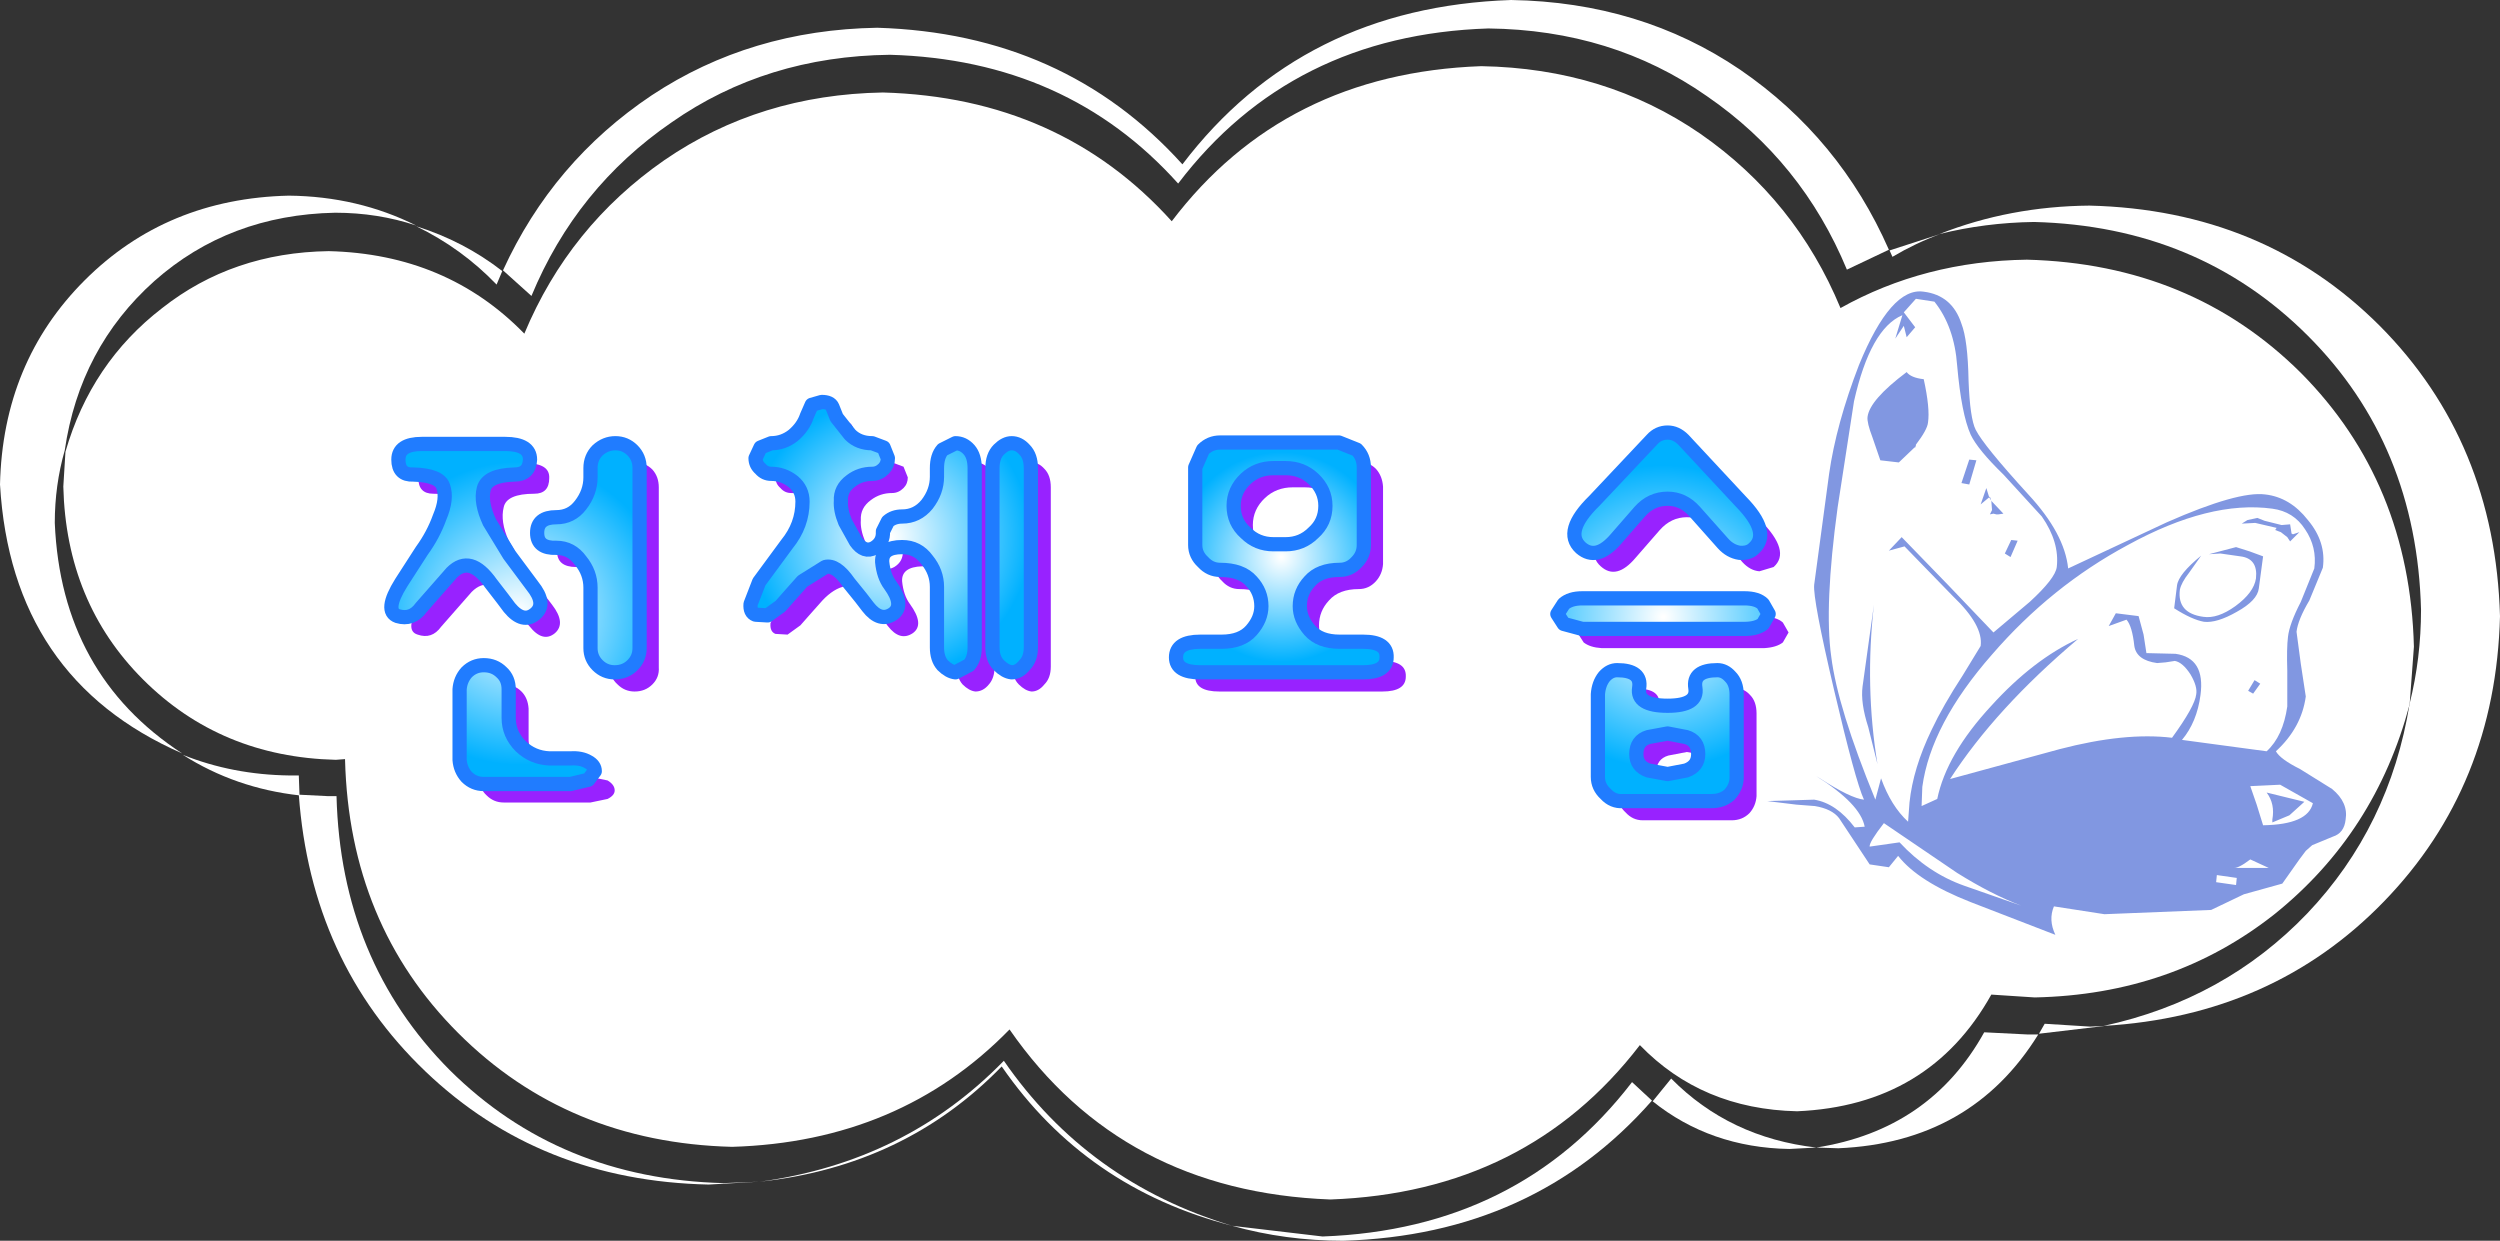
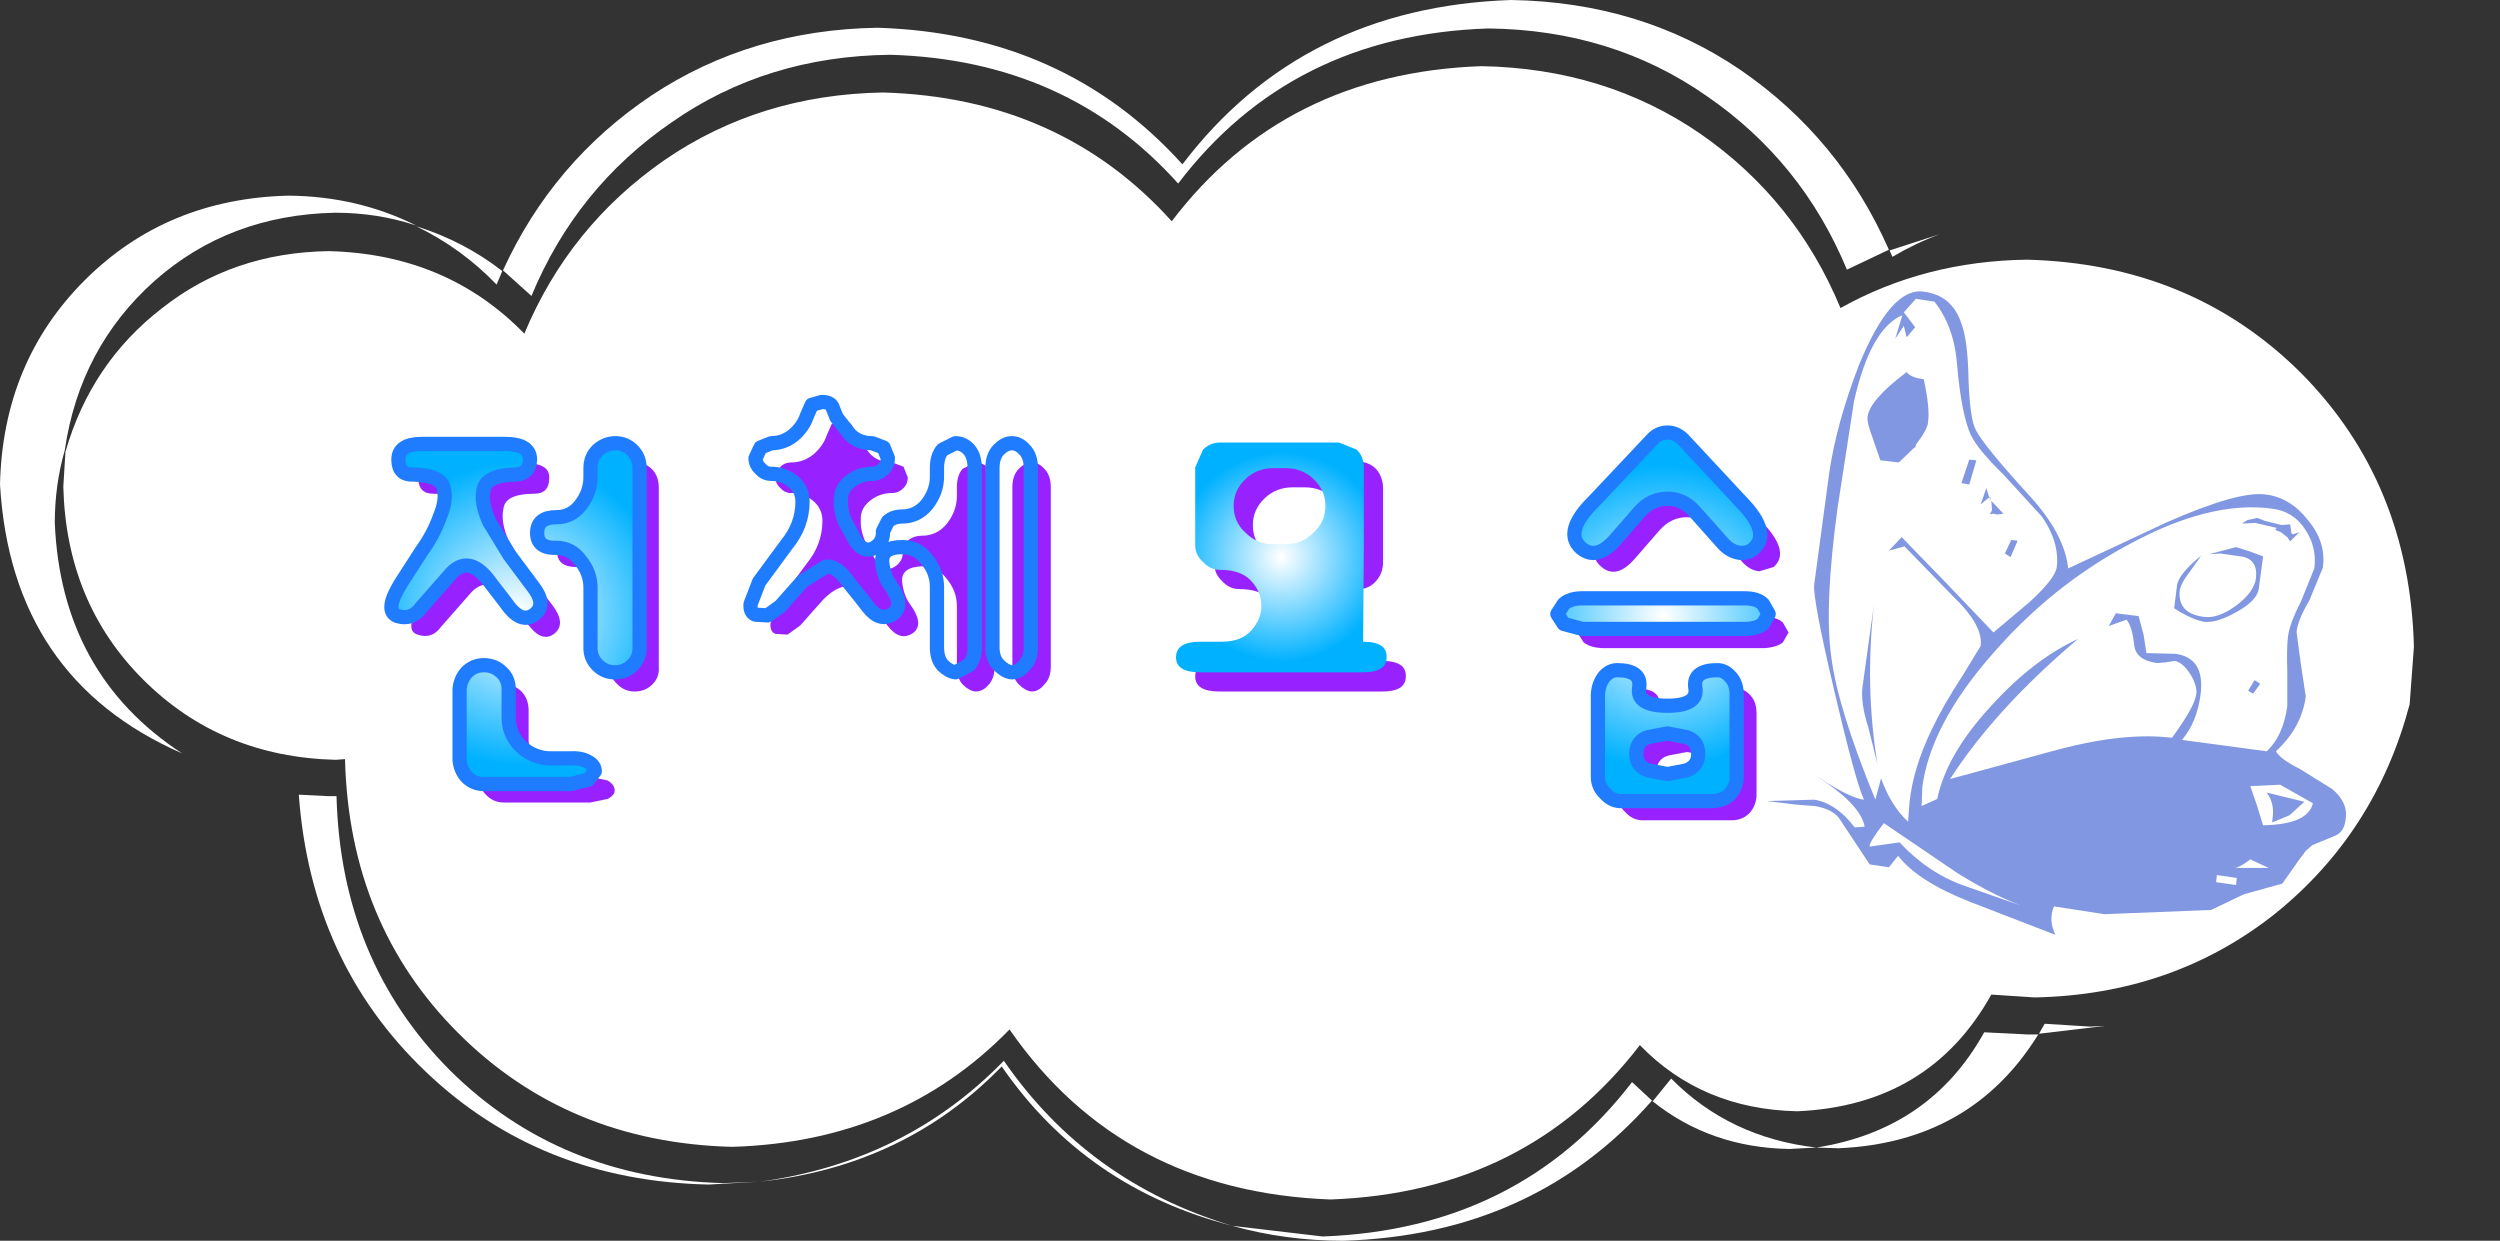
<svg xmlns="http://www.w3.org/2000/svg" height="87.2px" width="175.7px">
  <rect width="100%" height="100%" fill="#333333" stroke="none" />
  <g transform="matrix(1.0, 0.0, 0.0, 1.0, 87.9, 43.65)">
    <path d="M34.4 -38.75 Q41.4 -33.95 44.85 -26.1 L41.9 -24.7 Q38.75 -32.3 32.05 -36.9 25.4 -41.55 16.7 -41.65 2.85 -41.2 -5.1 -30.75 -12.9 -39.45 -25.35 -39.8 -34.05 -39.7 -40.7 -35.05 -47.4 -30.45 -50.55 -22.85 L-52.55 -24.65 Q-49.05 -32.3 -42.1 -36.95 -35.15 -41.55 -26.25 -41.7 -13.1 -41.3 -4.8 -32.1 3.6 -43.15 18.3 -43.65 27.4 -43.5 34.4 -38.75" fill="#ffffff" fill-rule="evenodd" stroke="none" />
    <path d="M5.05 43.25 Q18.85 42.75 26.8 32.4 L28.2 33.7 Q19.9 43.15 6.5 43.55 2.45 43.55 -1.3 42.5 L5.05 43.25" fill="#ffffff" fill-rule="evenodd" stroke="none" />
    <path d="M-64.25 12.3 Q-63.95 23.85 -56.3 31.55 -48.6 39.2 -37.05 39.5 L-34.55 39.4 -38.1 39.6 Q-49.95 39.35 -58.0 31.65 -66.05 23.95 -66.9 12.2 L-64.9 12.3 -64.25 12.3" fill="#ffffff" fill-rule="evenodd" stroke="none" />
    <path d="M51.55 28.9 L54.55 29.05 55.35 29.05 Q50.65 36.65 41.3 37.05 L39.75 37.0 Q47.75 35.75 51.55 28.9" fill="#ffffff" fill-rule="evenodd" stroke="none" />
    <path d="M-67.6 -29.9 Q-62.75 -29.85 -58.65 -27.8 -61.35 -28.7 -64.35 -28.7 -71.8 -28.55 -77.05 -23.9 -82.3 -19.2 -83.35 -12.0 -84.05 -9.55 -84.05 -6.9 -83.6 3.75 -75.1 9.3 -87.1 4.05 -87.9 -9.6 -87.7 -18.2 -81.95 -23.95 -76.2 -29.7 -67.6 -29.9" fill="#ffffff" fill-rule="evenodd" stroke="none" />
    <path d="M81.75 1.8 L81.45 5.85 Q79.05 14.9 71.95 20.6 64.8 26.25 55.1 26.45 L52.05 26.25 Q47.7 34.05 38.4 34.45 31.7 34.3 27.35 29.8 19.4 40.15 5.6 40.65 -9.05 40.1 -16.95 28.7 -24.65 36.6 -36.45 36.95 -48.0 36.65 -55.7 28.95 -63.35 21.3 -63.65 9.75 L-63.65 9.7 -64.3 9.75 Q-72.4 9.55 -77.85 4.1 -83.25 -1.3 -83.45 -9.45 L-83.3 -11.9 Q-81.5 -18.15 -76.5 -22.0 -71.55 -25.9 -64.8 -26.0 -56.5 -25.8 -51.05 -20.2 -47.9 -27.75 -41.2 -32.4 -34.5 -37.0 -25.85 -37.15 -13.4 -36.8 -5.55 -28.1 2.35 -38.5 16.2 -39.0 24.9 -38.85 31.6 -34.25 38.3 -29.6 41.45 -22.0 47.35 -25.3 54.55 -25.4 66.1 -25.1 73.8 -17.45 81.45 -9.75 81.75 1.8" fill="#ffffff" fill-rule="evenodd" stroke="none" />
-     <path d="M58.95 -29.2 Q71.2 -28.9 79.35 -20.75 87.45 -12.6 87.8 -0.35 87.5 11.6 79.65 19.7 71.85 27.75 59.95 28.45 68.45 26.6 74.25 20.55 80.05 14.45 81.45 5.8 82.25 2.6 82.25 -0.8 81.95 -12.4 74.3 -20.05 66.6 -27.75 55.05 -28.05 51.6 -28.0 48.4 -27.2 53.35 -29.15 58.95 -29.2" fill="#ffffff" fill-rule="evenodd" stroke="none" />
    <path d="M-52.6 -24.6 L-53.0 -23.65 Q-55.45 -26.2 -58.65 -27.75 -55.3 -26.7 -52.6 -24.6" fill="#ffffff" fill-rule="evenodd" stroke="none" />
    <path d="M48.45 -27.2 Q46.7 -26.55 45.1 -25.6 L44.9 -26.05 48.45 -27.2" fill="#ffffff" fill-rule="evenodd" stroke="none" />
-     <path d="M-66.9 10.85 L-66.85 12.25 Q-71.35 11.75 -75.05 9.4 -71.55 10.8 -67.55 10.85 L-66.9 10.85" fill="#ffffff" fill-rule="evenodd" stroke="none" />
    <path d="M28.25 33.75 L29.55 32.15 Q33.65 36.3 39.75 37.0 L37.85 37.1 Q32.3 37.0 28.25 33.75" fill="#ffffff" fill-rule="evenodd" stroke="none" />
    <path d="M55.8 28.3 L59.0 28.5 60.05 28.45 55.4 29.0 55.8 28.3" fill="#ffffff" fill-rule="evenodd" stroke="none" />
    <path d="M-17.35 30.9 Q-11.45 39.45 -1.3 42.5 -11.6 39.85 -17.5 31.3 -24.3 38.3 -34.5 39.4 -24.25 38.0 -17.35 30.9" fill="#ffffff" fill-rule="evenodd" stroke="none" />
    <path d="M73.05 -6.8 L73.15 -6.15 73.25 -6.1 73.7 -6.25 73.05 -5.6 72.85 -5.9 72.4 -6.25 72.0 -6.4 72.1 -6.55 70.6 -6.9 69.65 -6.85 70.05 -7.1 70.75 -7.25 71.25 -7.05 72.45 -6.75 73.05 -6.8 M74.1 -6.45 Q73.3 -7.7 71.8 -7.9 67.4 -8.5 61.65 -5.35 56.25 -2.45 52.1 2.35 47.8 7.25 47.2 11.65 L47.15 13.0 48.25 12.5 Q48.9 9.35 52.05 5.95 55.0 2.7 58.15 1.25 52.35 6.15 49.15 11.1 L56.85 9.0 Q61.45 7.8 64.75 8.2 66.35 6.0 66.45 5.15 66.55 4.6 66.05 3.75 65.5 2.9 64.95 2.8 L64.3 2.9 63.7 2.95 Q62.25 2.75 62.1 1.75 61.95 0.35 61.55 -0.1 L60.3 0.35 60.8 -0.55 62.4 -0.35 62.75 0.95 62.95 2.25 65.0 2.3 Q67.1 2.6 66.75 5.2 66.5 7.1 65.45 8.35 L71.4 9.15 Q72.55 8.1 72.85 6.0 L72.85 3.5 Q72.8 1.9 72.9 1.1 73.0 0.2 73.8 -1.35 L74.75 -3.7 Q74.95 -5.2 74.1 -6.45 M74.4 -1.45 Q73.6 -0.1 73.5 0.75 L73.8 3.0 74.15 5.3 Q73.85 7.5 72.05 9.15 72.35 9.7 73.75 10.4 L76.0 11.8 Q77.15 12.75 76.95 13.95 76.85 14.9 76.05 15.15 L74.6 15.75 74.15 16.15 73.7 16.75 72.5 18.45 69.8 19.2 67.5 20.3 60.0 20.6 56.45 20.05 Q56.05 21.0 56.55 22.05 L50.6 19.75 Q46.9 18.3 45.5 16.5 L44.85 17.3 43.5 17.1 41.35 13.85 Q40.85 13.2 39.65 13.0 L38.35 12.9 36.3 12.65 39.6 12.55 Q41.15 12.8 42.45 14.5 L43.15 14.45 Q42.85 12.85 39.75 10.9 L40.0 11.05 Q42.15 12.45 43.1 12.55 42.5 11.25 41.0 4.85 39.5 -1.55 39.6 -2.55 L40.65 -10.35 Q41.15 -13.85 42.75 -18.0 45.0 -23.5 47.3 -23.15 49.3 -22.9 49.95 -20.9 50.4 -19.75 50.45 -16.9 50.55 -14.25 50.95 -13.45 51.5 -12.35 54.65 -8.9 57.2 -6.15 57.45 -3.7 L64.4 -6.95 Q69.4 -9.15 71.3 -8.9 73.05 -8.7 74.3 -7.1 75.6 -5.55 75.35 -3.75 L74.4 -1.45 M74.65 12.8 L72.35 11.5 71.3 11.55 70.25 11.6 70.7 12.9 71.15 14.35 Q74.3 14.3 74.65 12.8 M71.8 13.95 Q72.0 12.85 71.4 12.05 L74.05 12.7 73.0 13.65 71.8 14.15 71.8 13.95 M46.1 -19.95 L45.9 -20.75 45.3 -19.85 45.8 -21.5 Q43.55 -20.55 42.4 -15.45 L41.25 -8.0 Q40.3 -1.05 40.8 2.5 41.25 6.1 43.9 12.55 L44.3 11.05 Q45.0 13.0 46.2 14.1 L46.3 12.75 Q46.55 10.35 47.85 7.65 48.65 5.95 50.05 3.8 L51.3 1.75 Q51.5 0.3 49.35 -1.75 L45.95 -5.25 44.85 -4.95 45.75 -5.9 49.0 -2.55 52.2 0.8 54.75 -1.35 Q56.55 -3.0 56.65 -3.8 56.85 -5.55 55.6 -7.35 L52.9 -10.3 Q51.1 -12.05 50.6 -13.1 49.95 -14.55 49.65 -17.95 49.45 -20.7 48.05 -22.45 L46.75 -22.65 45.9 -21.7 46.7 -20.65 46.1 -19.95 M43.35 -14.35 Q43.5 -15.55 46.1 -17.5 46.4 -17.1 47.3 -17.0 47.75 -14.95 47.6 -13.95 47.55 -13.45 46.75 -12.4 L46.75 -12.35 46.7 -12.2 46.65 -12.2 45.55 -11.15 44.25 -11.3 43.7 -12.9 Q43.3 -13.95 43.35 -14.35 M51.0 -11.3 L50.5 -9.6 49.95 -9.7 50.5 -11.35 51.0 -11.3 M43.4 7.45 Q42.85 5.75 43.0 4.6 L43.8 -1.15 Q43.15 4.6 44.05 10.05 L43.4 7.45 M65.1 -2.5 Q65.2 -3.3 66.8 -4.6 L65.95 -3.4 Q65.4 -2.7 65.3 -2.2 65.1 -0.55 66.95 -0.3 67.95 -0.15 69.2 -1.05 70.5 -2.0 70.65 -3.0 70.8 -4.4 69.55 -4.55 L68.15 -4.75 67.35 -4.7 69.25 -5.2 70.2 -4.9 71.15 -4.55 70.85 -2.3 Q70.75 -1.45 69.3 -0.65 67.9 0.15 67.0 0.05 66.15 -0.1 64.9 -0.9 L65.1 -2.5 M51.9 -8.7 L51.95 -8.75 52.05 -8.45 52.9 -7.55 52.55 -7.5 52.4 -7.5 52.2 -7.55 51.95 -7.5 52.1 -7.8 52.05 -8.45 51.9 -8.7 51.3 -8.2 51.7 -9.35 51.9 -8.7 M53.9 -5.65 L53.4 -4.5 53.0 -4.75 53.45 -5.7 53.9 -5.65 M70.95 4.4 L70.45 5.1 70.1 4.9 70.55 4.15 70.95 4.4 M70.25 16.75 Q69.4 17.4 69.05 17.35 L70.25 17.35 71.55 17.35 70.25 16.75 M69.25 18.55 L69.3 18.05 67.9 17.85 67.85 18.35 69.25 18.55 M43.5 15.85 L45.6 15.55 Q47.6 17.7 50.15 18.6 L54.15 20.0 Q52.05 19.2 49.65 17.7 L44.5 14.2 Q43.45 15.55 43.5 15.85" fill="#8197e1" fill-rule="evenodd" stroke="none" />
    <path d="M-41.6 -9.4 L-41.6 3.25 Q-41.55 3.95 -42.05 4.45 -42.55 4.95 -43.3 4.95 -44.0 4.95 -44.5 4.45 -45.05 3.95 -45.05 3.25 L-45.05 -1.0 Q-45.05 -2.05 -45.7 -2.95 -46.35 -3.8 -47.4 -3.8 -48.75 -3.8 -48.75 -4.9 -48.75 -5.95 -47.4 -5.95 -46.35 -5.95 -45.7 -6.8 -45.05 -7.7 -45.05 -8.75 L-45.05 -9.4 Q-45.05 -10.15 -44.5 -10.65 -43.95 -11.15 -43.25 -11.15 -42.55 -11.15 -42.05 -10.65 -41.6 -10.15 -41.6 -9.4 M-45.2 12.5 L-46.4 12.75 -52.5 12.75 Q-53.2 12.75 -53.7 12.25 -54.2 11.8 -54.2 11.05 L-54.2 6.15 Q-54.2 5.45 -53.7 4.95 -53.2 4.45 -52.5 4.45 -51.75 4.45 -51.25 4.95 -50.8 5.4 -50.75 6.15 L-50.75 8.15 Q-50.8 9.25 -49.95 10.1 -49.1 10.95 -47.95 10.95 L-46.4 10.95 -45.2 11.2 Q-44.7 11.5 -44.7 11.9 -44.7 12.25 -45.2 12.5 M-52.15 -5.65 L-50.75 -3.3 -49.1 -1.15 Q-48.1 0.15 -48.9 0.85 -49.75 1.55 -50.7 0.35 L-51.2 -0.2 -52.05 -1.35 Q-53.45 -3.35 -54.75 -2.05 L-56.9 0.4 Q-57.55 1.3 -58.55 0.95 -59.55 0.65 -58.3 -1.35 L-56.85 -3.6 Q-56.05 -4.7 -55.6 -5.95 -55.1 -7.25 -55.35 -8.1 -55.65 -8.95 -57.45 -8.95 -58.5 -8.95 -58.5 -10.05 -58.55 -11.1 -56.85 -11.1 L-51.0 -11.1 Q-49.25 -11.1 -49.3 -10.05 -49.3 -8.95 -50.35 -8.95 -52.3 -8.95 -52.5 -8.0 -52.75 -7.0 -52.15 -5.65" fill="#9822ff" fill-rule="evenodd" stroke="none" />
    <path d="M-26.75 -11.75 Q-26.15 -11.15 -25.2 -11.15 L-24.4 -10.85 -24.1 -10.1 Q-24.1 -9.65 -24.4 -9.35 -24.75 -9.0 -25.2 -9.0 -26.05 -9.0 -26.7 -8.5 -27.45 -7.95 -27.4 -7.1 -27.45 -6.45 -27.1 -5.6 L-26.35 -4.25 Q-25.75 -3.4 -25.05 -3.8 -24.4 -4.2 -24.45 -4.95 L-24.1 -5.65 Q-23.7 -6.0 -23.1 -6.0 -22.05 -6.0 -21.35 -6.85 -20.65 -7.75 -20.65 -8.8 L-20.65 -9.4 Q-20.65 -10.25 -20.25 -10.7 L-19.35 -11.15 Q-18.8 -11.15 -18.4 -10.7 -18.0 -10.25 -18.0 -9.4 L-18.0 3.2 Q-18.0 4.0 -18.4 4.45 -18.8 4.95 -19.35 4.95 -19.8 4.9 -20.25 4.45 -20.65 4.0 -20.65 3.2 L-20.65 -1.05 Q-20.65 -2.1 -21.35 -2.95 -22.0 -3.85 -23.1 -3.85 -24.55 -3.8 -24.5 -2.8 -24.4 -1.8 -23.95 -1.2 -22.9 0.25 -23.75 0.85 -24.65 1.45 -25.5 0.35 L-26.0 -0.3 -26.85 -1.35 Q-27.75 -2.65 -28.5 -2.45 -29.3 -2.3 -30.1 -1.45 L-30.9 -0.55 -31.65 0.3 -32.55 0.95 -33.4 0.9 Q-33.8 0.75 -33.75 0.15 L-33.15 -1.4 -31.2 -4.05 Q-30.1 -5.4 -30.1 -7.05 -30.1 -7.9 -30.75 -8.45 -31.45 -9.0 -32.3 -9.0 -32.75 -9.0 -33.05 -9.35 -33.4 -9.65 -33.4 -10.1 L-33.05 -10.85 Q-32.75 -11.15 -32.3 -11.15 -31.45 -11.15 -30.75 -11.7 -30.05 -12.3 -29.8 -13.05 L-29.45 -13.85 -28.75 -14.05 Q-28.15 -14.05 -28.0 -13.7 L-27.7 -12.95 -26.75 -11.75 M-14.05 -9.4 L-14.05 3.2 Q-14.05 4.0 -14.5 4.45 -14.9 4.95 -15.4 4.95 -15.85 4.9 -16.3 4.45 -16.75 4.0 -16.75 3.2 L-16.75 -9.4 Q-16.75 -10.25 -16.3 -10.7 -15.85 -11.15 -15.4 -11.15 -14.9 -11.15 -14.5 -10.7 -14.05 -10.25 -14.05 -9.4" fill="#9822ff" fill-rule="evenodd" stroke="none" />
    <path d="M9.3 -9.45 L9.3 -4.0 Q9.25 -3.3 8.8 -2.8 8.3 -2.25 7.6 -2.25 6.2 -2.25 5.5 -1.45 4.8 -0.7 4.8 0.3 4.8 1.2 5.5 2.0 6.2 2.8 7.6 2.8 L9.25 2.8 Q10.95 2.8 10.9 3.9 10.9 4.95 9.25 4.95 L-2.2 4.95 Q-3.9 4.95 -3.9 3.9 -3.9 2.8 -2.2 2.8 L-0.75 2.8 Q0.7 2.8 1.4 2.0 2.1 1.2 2.1 0.3 2.1 -0.7 1.4 -1.45 0.7 -2.25 -0.8 -2.25 -1.5 -2.25 -2.0 -2.8 -2.55 -3.3 -2.55 -4.0 L-2.55 -9.45 Q-2.55 -10.2 -2.0 -10.7 -1.5 -11.2 -0.8 -11.2 L7.55 -11.2 Q8.3 -11.2 8.8 -10.7 9.25 -10.2 9.3 -9.45 M5.75 -8.65 Q4.95 -9.4 3.8 -9.4 L2.95 -9.4 Q1.8 -9.4 1.0 -8.65 0.15 -7.85 0.15 -6.75 0.15 -5.6 1.0 -4.85 1.8 -4.05 2.95 -4.05 L3.8 -4.05 Q4.95 -4.05 5.75 -4.85 6.6 -5.6 6.6 -6.75 6.6 -7.85 5.75 -8.65" fill="#9822ff" fill-rule="evenodd" stroke="none" />
    <path d="M31.75 -11.45 L35.8 -7.1 Q38.0 -4.9 36.75 -3.8 L35.75 -3.5 Q35.1 -3.55 34.55 -4.15 L32.6 -6.4 Q31.8 -7.3 30.65 -7.3 29.55 -7.3 28.75 -6.4 L27.05 -4.45 Q25.7 -2.85 24.6 -3.85 23.35 -4.95 25.5 -7.15 L29.55 -11.45 Q30.05 -11.95 30.65 -11.95 31.3 -11.95 31.75 -11.45 M36.1 1.9 L24.65 1.9 Q23.85 1.85 23.4 1.5 L22.95 0.8 Q22.95 0.5 23.4 0.1 23.8 -0.3 24.65 -0.3 L36.1 -0.3 Q36.95 -0.3 37.4 0.1 L37.8 0.8 37.4 1.5 Q36.95 1.85 36.1 1.9 M32.65 6.0 Q32.45 4.75 34.2 4.75 34.7 4.75 35.1 5.2 35.55 5.65 35.55 6.5 L35.55 12.3 Q35.5 13.0 35.05 13.5 34.55 14.0 33.8 14.0 L27.55 14.0 Q26.85 14.0 26.35 13.45 25.8 12.95 25.8 12.25 L25.8 6.5 Q25.8 5.7 26.25 5.25 26.65 4.75 27.15 4.75 28.9 4.75 28.7 6.0 28.5 7.25 30.65 7.25 32.85 7.25 32.65 6.0 M30.65 9.2 L29.35 9.45 Q28.5 9.7 28.5 10.65 28.5 11.5 29.35 11.8 L30.65 12.05 32.0 11.8 Q32.85 11.5 32.85 10.65 32.85 9.7 32.0 9.45 L30.65 9.2" fill="#9822ff" fill-rule="evenodd" stroke="none" />
    <path d="M-42.95 -10.75 L-42.95 1.9 Q-42.95 2.6 -43.45 3.1 -43.95 3.6 -44.7 3.6 -45.4 3.6 -45.9 3.1 -46.4 2.6 -46.4 1.9 L-46.4 -2.35 Q-46.4 -3.4 -47.1 -4.25 -47.75 -5.15 -48.8 -5.15 -50.15 -5.1 -50.15 -6.2 -50.15 -7.3 -48.8 -7.3 -47.75 -7.3 -47.1 -8.15 -46.4 -9.05 -46.4 -10.1 L-46.4 -10.75 Q-46.4 -11.5 -45.9 -12.0 -45.35 -12.5 -44.65 -12.5 -43.95 -12.5 -43.45 -12.0 -42.95 -11.5 -42.95 -10.75 M-46.55 11.15 L-47.8 11.45 -53.9 11.45 Q-54.6 11.45 -55.1 10.95 -55.55 10.45 -55.6 9.75 L-55.6 4.8 Q-55.55 4.1 -55.1 3.6 -54.6 3.1 -53.9 3.1 -53.15 3.1 -52.65 3.6 -52.15 4.05 -52.15 4.8 L-52.15 6.8 Q-52.15 7.95 -51.3 8.8 -50.45 9.6 -49.3 9.65 L-47.8 9.65 Q-47.05 9.6 -46.55 9.9 -46.1 10.15 -46.1 10.55 L-46.55 11.15 M-53.5 -6.95 L-52.1 -4.65 -50.5 -2.5 Q-49.45 -1.2 -50.3 -0.5 -51.15 0.2 -52.1 -0.95 L-52.55 -1.55 -53.4 -2.65 Q-54.85 -4.7 -56.15 -3.4 L-58.3 -0.95 Q-58.95 -0.05 -59.95 -0.35 -60.95 -0.7 -59.7 -2.7 L-58.25 -4.95 Q-57.45 -6.05 -57.0 -7.3 -56.45 -8.6 -56.75 -9.45 -57.0 -10.25 -58.85 -10.3 -59.9 -10.25 -59.9 -11.35 -59.9 -12.45 -58.25 -12.45 L-52.4 -12.45 Q-50.65 -12.45 -50.65 -11.35 -50.7 -10.3 -51.75 -10.3 -53.65 -10.25 -53.9 -9.3 -54.15 -8.35 -53.5 -6.95" fill="url(#gradient0)" fill-rule="evenodd" stroke="none" />
    <path d="M-42.95 -10.75 L-42.95 1.9 Q-42.95 2.6 -43.45 3.1 -43.95 3.6 -44.7 3.6 -45.4 3.6 -45.9 3.1 -46.4 2.6 -46.4 1.9 L-46.4 -2.35 Q-46.4 -3.4 -47.1 -4.25 -47.75 -5.15 -48.8 -5.15 -50.15 -5.1 -50.15 -6.2 -50.15 -7.3 -48.8 -7.3 -47.75 -7.3 -47.1 -8.15 -46.4 -9.05 -46.4 -10.1 L-46.4 -10.75 Q-46.4 -11.5 -45.9 -12.0 -45.35 -12.5 -44.65 -12.5 -43.95 -12.5 -43.45 -12.0 -42.95 -11.5 -42.95 -10.75 M-46.55 11.15 L-47.8 11.45 -53.9 11.45 Q-54.6 11.45 -55.1 10.95 -55.55 10.45 -55.6 9.75 L-55.6 4.8 Q-55.55 4.1 -55.1 3.6 -54.6 3.1 -53.9 3.1 -53.15 3.1 -52.65 3.6 -52.15 4.05 -52.15 4.8 L-52.15 6.8 Q-52.15 7.95 -51.3 8.8 -50.45 9.6 -49.3 9.65 L-47.8 9.65 Q-47.05 9.6 -46.55 9.9 -46.1 10.15 -46.1 10.55 L-46.55 11.15 M-53.5 -6.95 L-52.1 -4.65 -50.5 -2.5 Q-49.45 -1.2 -50.3 -0.5 -51.15 0.2 -52.1 -0.95 L-52.55 -1.55 -53.4 -2.65 Q-54.85 -4.7 -56.15 -3.4 L-58.3 -0.95 Q-58.95 -0.05 -59.95 -0.35 -60.95 -0.7 -59.7 -2.7 L-58.25 -4.95 Q-57.45 -6.05 -57.0 -7.3 -56.45 -8.6 -56.75 -9.45 -57.0 -10.25 -58.85 -10.3 -59.9 -10.25 -59.9 -11.35 -59.9 -12.45 -58.25 -12.45 L-52.4 -12.45 Q-50.65 -12.45 -50.65 -11.35 -50.7 -10.3 -51.75 -10.3 -53.65 -10.25 -53.9 -9.3 -54.15 -8.35 -53.5 -6.95" fill="none" stroke="#207cff" stroke-linecap="round" stroke-linejoin="round" stroke-width="1.0" />
-     <path d="M-28.15 -13.1 Q-27.55 -12.5 -26.6 -12.5 L-25.8 -12.2 -25.5 -11.45 Q-25.5 -11.0 -25.8 -10.7 -26.15 -10.35 -26.6 -10.35 -27.45 -10.35 -28.1 -9.85 -28.85 -9.3 -28.8 -8.45 -28.85 -7.8 -28.5 -6.95 L-27.75 -5.6 Q-27.15 -4.75 -26.45 -5.15 -25.8 -5.55 -25.85 -6.3 L-25.5 -7.0 Q-25.1 -7.35 -24.5 -7.35 -23.45 -7.35 -22.75 -8.2 -22.05 -9.1 -22.05 -10.15 L-22.05 -10.75 Q-22.05 -11.6 -21.65 -12.05 L-20.75 -12.5 Q-20.2 -12.5 -19.8 -12.05 -19.4 -11.6 -19.4 -10.75 L-19.4 1.85 Q-19.4 2.65 -19.8 3.1 L-20.75 3.6 Q-21.2 3.55 -21.65 3.1 -22.05 2.65 -22.05 1.85 L-22.05 -2.4 Q-22.05 -3.45 -22.75 -4.3 -23.4 -5.2 -24.5 -5.2 -25.95 -5.2 -25.9 -4.15 -25.8 -3.15 -25.35 -2.55 -24.3 -1.1 -25.15 -0.5 -26.05 0.1 -26.9 -1.0 L-27.4 -1.65 -28.25 -2.7 Q-29.15 -4.0 -29.9 -3.8 L-31.5 -2.8 -32.3 -1.9 -33.05 -1.05 -33.95 -0.4 -34.8 -0.45 Q-35.2 -0.6 -35.15 -1.2 L-34.55 -2.75 -32.6 -5.4 Q-31.5 -6.75 -31.5 -8.4 -31.5 -9.25 -32.15 -9.8 -32.85 -10.35 -33.7 -10.35 -34.15 -10.35 -34.45 -10.7 -34.8 -11.0 -34.8 -11.45 L-34.45 -12.2 -33.7 -12.5 Q-32.85 -12.5 -32.15 -13.05 -31.45 -13.65 -31.2 -14.4 L-30.85 -15.2 -30.15 -15.4 Q-29.55 -15.4 -29.4 -15.05 L-29.1 -14.3 -28.15 -13.1 M-15.45 -10.75 L-15.45 1.85 Q-15.45 2.65 -15.9 3.1 -16.3 3.6 -16.8 3.6 -17.25 3.55 -17.7 3.1 -18.15 2.65 -18.15 1.85 L-18.15 -10.75 Q-18.15 -11.6 -17.7 -12.05 -17.25 -12.5 -16.8 -12.5 -16.3 -12.5 -15.9 -12.05 -15.45 -11.6 -15.45 -10.75" fill="url(#gradient1)" fill-rule="evenodd" stroke="none" />
    <path d="M-28.15 -13.1 Q-27.55 -12.5 -26.6 -12.5 L-25.8 -12.2 -25.5 -11.45 Q-25.5 -11.0 -25.8 -10.7 -26.15 -10.35 -26.6 -10.35 -27.45 -10.35 -28.1 -9.85 -28.85 -9.3 -28.8 -8.45 -28.85 -7.8 -28.5 -6.95 L-27.75 -5.6 Q-27.15 -4.75 -26.45 -5.15 -25.8 -5.55 -25.85 -6.3 L-25.5 -7.0 Q-25.1 -7.35 -24.5 -7.35 -23.45 -7.35 -22.75 -8.2 -22.05 -9.1 -22.05 -10.15 L-22.05 -10.75 Q-22.05 -11.6 -21.65 -12.05 L-20.75 -12.5 Q-20.2 -12.5 -19.8 -12.05 -19.4 -11.6 -19.4 -10.75 L-19.4 1.85 Q-19.4 2.65 -19.8 3.1 L-20.75 3.6 Q-21.2 3.55 -21.65 3.1 -22.05 2.65 -22.05 1.85 L-22.05 -2.4 Q-22.05 -3.45 -22.75 -4.3 -23.4 -5.2 -24.5 -5.2 -25.95 -5.2 -25.9 -4.15 -25.8 -3.15 -25.35 -2.55 -24.3 -1.1 -25.15 -0.5 -26.05 0.1 -26.9 -1.0 L-27.4 -1.65 -28.25 -2.7 Q-29.15 -4.0 -29.9 -3.8 L-31.5 -2.8 -32.3 -1.9 -33.05 -1.05 -33.95 -0.4 -34.8 -0.45 Q-35.2 -0.6 -35.15 -1.2 L-34.55 -2.75 -32.6 -5.4 Q-31.5 -6.75 -31.5 -8.4 -31.5 -9.25 -32.15 -9.8 -32.85 -10.35 -33.7 -10.35 -34.15 -10.35 -34.45 -10.7 -34.8 -11.0 -34.8 -11.45 L-34.45 -12.2 -33.7 -12.5 Q-32.85 -12.5 -32.15 -13.05 -31.45 -13.65 -31.2 -14.4 L-30.85 -15.2 -30.15 -15.4 Q-29.55 -15.4 -29.4 -15.05 L-29.1 -14.3 -28.15 -13.1 M-15.45 -10.75 L-15.45 1.85 Q-15.45 2.65 -15.9 3.1 -16.3 3.6 -16.8 3.6 -17.25 3.55 -17.7 3.1 -18.15 2.65 -18.15 1.85 L-18.15 -10.75 Q-18.15 -11.6 -17.7 -12.05 -17.25 -12.5 -16.8 -12.5 -16.3 -12.5 -15.9 -12.05 -15.45 -11.6 -15.45 -10.75" fill="none" stroke="#207cff" stroke-linecap="round" stroke-linejoin="round" stroke-width="1.0" />
-     <path d="M7.45 -12.05 Q7.95 -11.55 7.95 -10.8 L7.95 -5.35 Q7.95 -4.65 7.45 -4.15 6.95 -3.6 6.25 -3.6 4.85 -3.6 4.15 -2.8 3.45 -2.05 3.45 -1.05 3.45 -0.15 4.15 0.65 4.85 1.45 6.25 1.45 L7.9 1.45 Q9.6 1.45 9.55 2.55 9.55 3.6 7.9 3.6 L-3.55 3.6 Q-5.25 3.6 -5.25 2.55 -5.25 1.45 -3.55 1.45 L-2.05 1.45 Q-0.65 1.45 0.05 0.65 0.75 -0.15 0.75 -1.05 0.75 -2.05 0.05 -2.8 -0.65 -3.6 -2.15 -3.6 -2.85 -3.6 -3.35 -4.15 -3.9 -4.65 -3.9 -5.35 L-3.9 -10.8 -3.35 -12.05 Q-2.85 -12.55 -2.15 -12.55 L6.2 -12.55 7.45 -12.05 M4.4 -10.0 Q3.6 -10.75 2.45 -10.75 L1.6 -10.75 Q0.45 -10.75 -0.35 -10.0 -1.2 -9.2 -1.2 -8.1 -1.2 -6.95 -0.35 -6.2 0.45 -5.4 1.6 -5.4 L2.45 -5.4 Q3.6 -5.4 4.4 -6.2 5.25 -6.95 5.25 -8.1 5.25 -9.2 4.4 -10.0" fill="url(#gradient2)" fill-rule="evenodd" stroke="none" />
-     <path d="M7.45 -12.05 Q7.95 -11.55 7.95 -10.8 L7.95 -5.35 Q7.95 -4.65 7.45 -4.15 6.95 -3.6 6.25 -3.6 4.85 -3.6 4.15 -2.8 3.45 -2.05 3.45 -1.05 3.45 -0.15 4.15 0.65 4.85 1.45 6.25 1.45 L7.9 1.45 Q9.6 1.45 9.55 2.55 9.55 3.6 7.9 3.6 L-3.55 3.6 Q-5.25 3.6 -5.25 2.55 -5.25 1.45 -3.55 1.45 L-2.05 1.45 Q-0.65 1.45 0.05 0.65 0.75 -0.15 0.75 -1.05 0.75 -2.05 0.05 -2.8 -0.65 -3.6 -2.15 -3.6 -2.85 -3.6 -3.35 -4.15 -3.9 -4.65 -3.9 -5.35 L-3.9 -10.8 -3.35 -12.05 Q-2.85 -12.55 -2.15 -12.55 L6.2 -12.55 7.45 -12.05 M4.4 -10.0 Q3.6 -10.75 2.45 -10.75 L1.6 -10.75 Q0.45 -10.75 -0.35 -10.0 -1.2 -9.2 -1.2 -8.1 -1.2 -6.95 -0.35 -6.2 0.45 -5.4 1.6 -5.4 L2.45 -5.4 Q3.6 -5.4 4.4 -6.2 5.25 -6.95 5.25 -8.1 5.25 -9.2 4.4 -10.0" fill="none" stroke="#207cff" stroke-linecap="round" stroke-linejoin="round" stroke-width="1.0" />
+     <path d="M7.45 -12.05 Q7.95 -11.55 7.95 -10.8 L7.95 -5.35 L7.9 1.45 Q9.6 1.45 9.55 2.55 9.55 3.6 7.9 3.6 L-3.55 3.6 Q-5.25 3.6 -5.25 2.55 -5.25 1.45 -3.55 1.45 L-2.05 1.45 Q-0.65 1.45 0.05 0.65 0.75 -0.15 0.75 -1.05 0.75 -2.05 0.05 -2.8 -0.65 -3.6 -2.15 -3.6 -2.85 -3.6 -3.35 -4.15 -3.9 -4.65 -3.9 -5.35 L-3.9 -10.8 -3.35 -12.05 Q-2.85 -12.55 -2.15 -12.55 L6.2 -12.55 7.45 -12.05 M4.4 -10.0 Q3.6 -10.75 2.45 -10.75 L1.6 -10.75 Q0.45 -10.75 -0.35 -10.0 -1.2 -9.2 -1.2 -8.1 -1.2 -6.95 -0.35 -6.2 0.45 -5.4 1.6 -5.4 L2.45 -5.4 Q3.6 -5.4 4.4 -6.2 5.25 -6.95 5.25 -8.1 5.25 -9.2 4.4 -10.0" fill="url(#gradient2)" fill-rule="evenodd" stroke="none" />
    <path d="M35.35 -5.1 Q35.0 -4.75 34.35 -4.8 33.7 -4.9 33.2 -5.45 L31.2 -7.7 Q30.4 -8.6 29.3 -8.6 28.15 -8.6 27.35 -7.7 L25.65 -5.75 Q24.3 -4.2 23.2 -5.15 21.95 -6.3 24.15 -8.45 L28.2 -12.75 Q28.65 -13.25 29.3 -13.25 29.9 -13.25 30.4 -12.75 L34.45 -8.4 Q36.6 -6.2 35.35 -5.1 M34.7 0.55 L23.3 0.55 22.0 0.2 21.55 -0.5 22.0 -1.2 Q22.45 -1.6 23.3 -1.6 L34.7 -1.6 Q35.6 -1.6 36.0 -1.2 L36.4 -0.5 36.0 0.2 Q35.55 0.55 34.7 0.55 M31.25 4.7 Q31.05 3.45 32.8 3.45 33.3 3.45 33.7 3.9 34.15 4.35 34.15 5.15 L34.15 11.0 Q34.15 11.65 33.65 12.2 33.15 12.65 32.4 12.65 L26.15 12.65 Q25.45 12.7 24.95 12.15 24.4 11.65 24.4 10.95 L24.4 5.15 Q24.45 4.4 24.85 3.9 25.25 3.45 25.75 3.45 27.5 3.45 27.3 4.7 27.1 5.95 29.3 5.95 31.45 5.95 31.25 4.7 M29.3 7.9 L27.95 8.15 Q27.1 8.4 27.1 9.35 27.1 10.2 27.95 10.5 L29.3 10.75 30.6 10.5 Q31.45 10.2 31.45 9.35 31.45 8.4 30.6 8.15 L29.3 7.9" fill="url(#gradient3)" fill-rule="evenodd" stroke="none" />
    <path d="M35.35 -5.1 Q35.0 -4.75 34.35 -4.8 33.7 -4.9 33.2 -5.45 L31.2 -7.7 Q30.4 -8.6 29.3 -8.6 28.15 -8.6 27.35 -7.7 L25.65 -5.75 Q24.3 -4.2 23.2 -5.15 21.95 -6.3 24.15 -8.45 L28.2 -12.75 Q28.65 -13.25 29.3 -13.25 29.9 -13.25 30.4 -12.75 L34.45 -8.4 Q36.6 -6.2 35.35 -5.1 M34.7 0.55 L23.3 0.55 22.0 0.2 21.55 -0.5 22.0 -1.2 Q22.45 -1.6 23.3 -1.6 L34.7 -1.6 Q35.6 -1.6 36.0 -1.2 L36.4 -0.5 36.0 0.2 Q35.55 0.55 34.7 0.55 M31.25 4.7 Q31.05 3.45 32.8 3.45 33.3 3.45 33.7 3.9 34.15 4.35 34.15 5.15 L34.15 11.0 Q34.15 11.65 33.65 12.2 33.15 12.65 32.4 12.65 L26.15 12.65 Q25.45 12.7 24.95 12.15 24.4 11.65 24.4 10.95 L24.4 5.15 Q24.45 4.4 24.85 3.9 25.25 3.45 25.75 3.45 27.5 3.45 27.3 4.7 27.1 5.95 29.3 5.95 31.45 5.95 31.25 4.7 M29.3 7.9 L27.95 8.15 Q27.1 8.4 27.1 9.35 27.1 10.2 27.95 10.5 L29.3 10.75 30.6 10.5 Q31.45 10.2 31.45 9.35 31.45 8.4 30.6 8.15 L29.3 7.9" fill="none" stroke="#207cff" stroke-linecap="round" stroke-linejoin="round" stroke-width="1.0" />
  </g>
  <defs>
    <radialGradient cx="0" cy="0" gradientTransform="matrix(0.013, 0.0, 0.0, 0.013, -51.45, -0.55)" gradientUnits="userSpaceOnUse" id="gradient0" r="819.2" spreadMethod="pad">
      <stop offset="0.008" stop-color="#ffffff" />
      <stop offset="1.0" stop-color="#00b1ff" />
    </radialGradient>
    <radialGradient cx="0" cy="0" gradientTransform="matrix(0.012, 0.0, 0.0, 0.012, -25.3, -5.9)" gradientUnits="userSpaceOnUse" id="gradient1" r="819.2" spreadMethod="pad">
      <stop offset="0.008" stop-color="#ffffff" />
      <stop offset="1.0" stop-color="#00b1ff" />
    </radialGradient>
    <radialGradient cx="0" cy="0" gradientTransform="matrix(0.009, 0.0, 0.0, 0.009, 2.15, -4.5)" gradientUnits="userSpaceOnUse" id="gradient2" r="819.2" spreadMethod="pad">
      <stop offset="0.008" stop-color="#ffffff" />
      <stop offset="1.0" stop-color="#00b1ff" />
    </radialGradient>
    <radialGradient cx="0" cy="0" gradientTransform="matrix(0.013, 0.0, 0.0, 0.013, 29.0, -0.3)" gradientUnits="userSpaceOnUse" id="gradient3" r="819.2" spreadMethod="pad">
      <stop offset="0.008" stop-color="#ffffff" />
      <stop offset="1.0" stop-color="#00b1ff" />
    </radialGradient>
  </defs>
</svg>